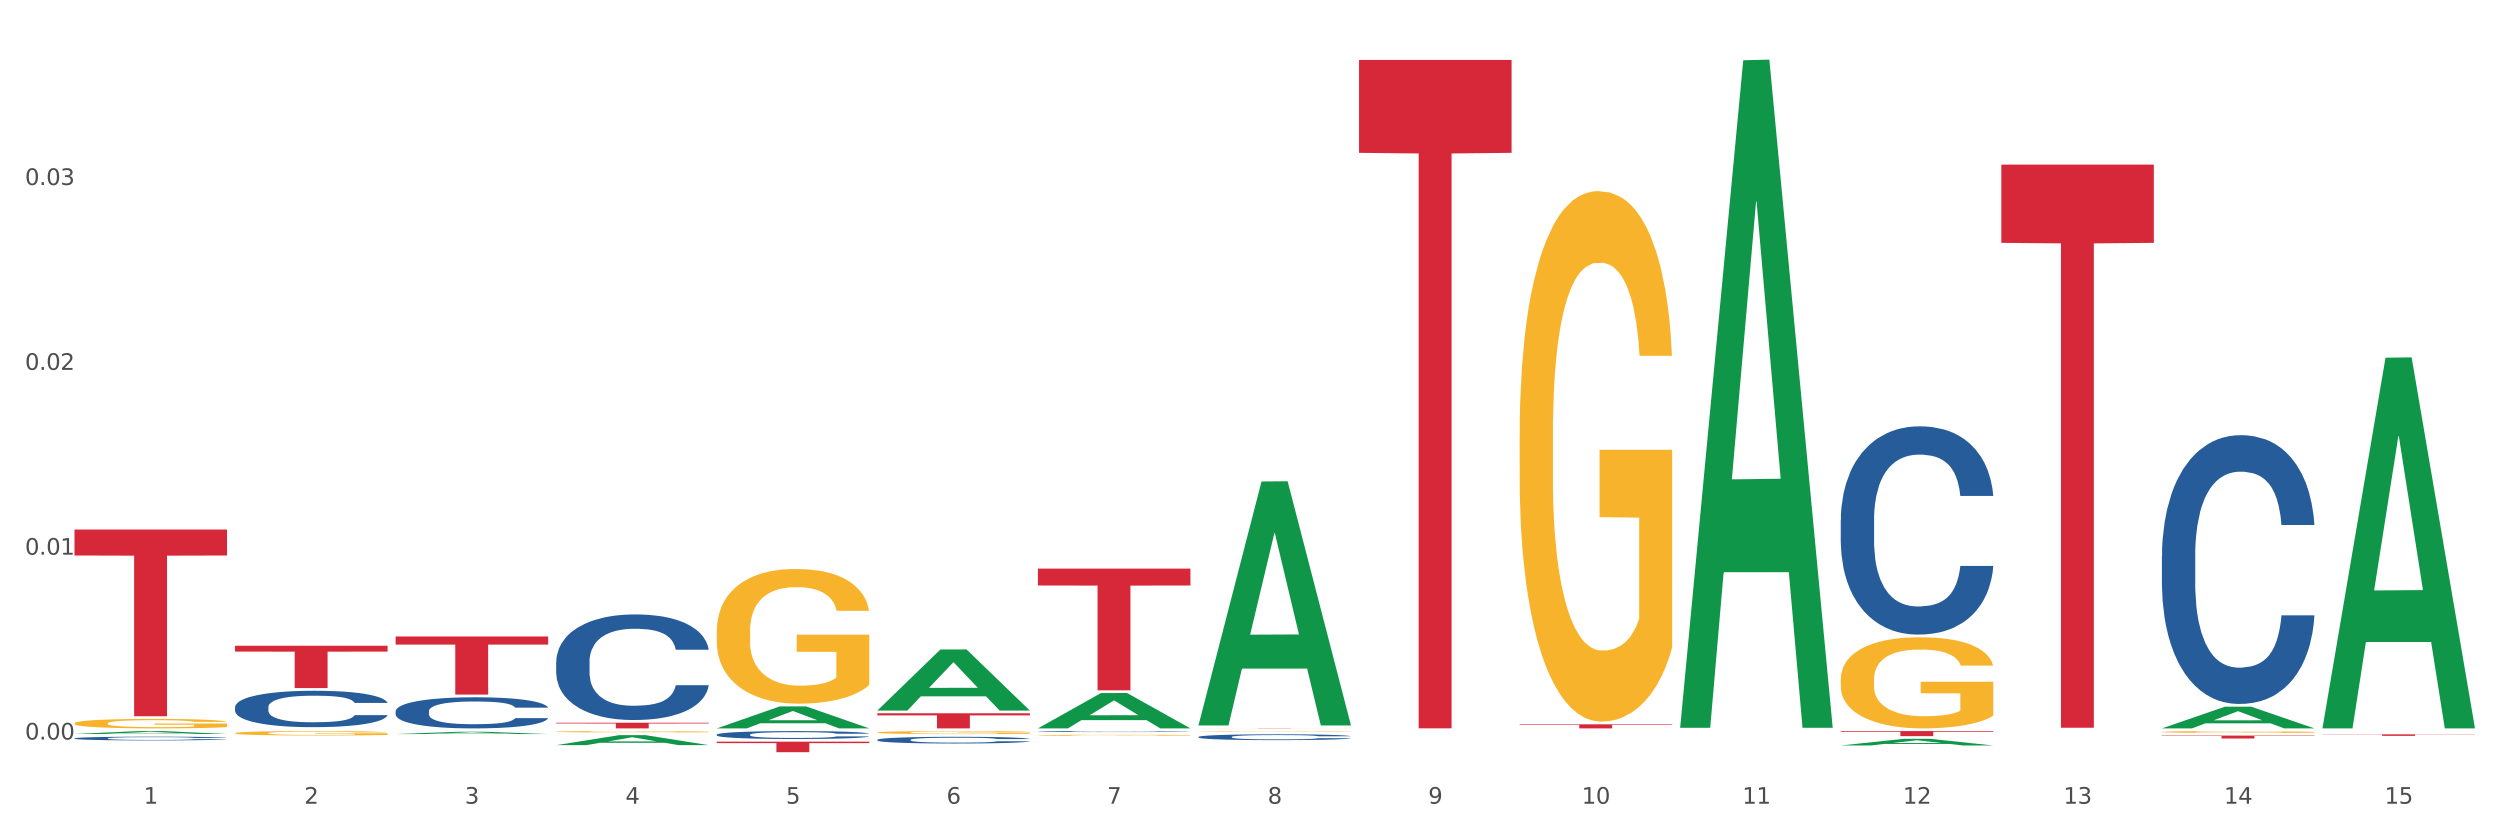
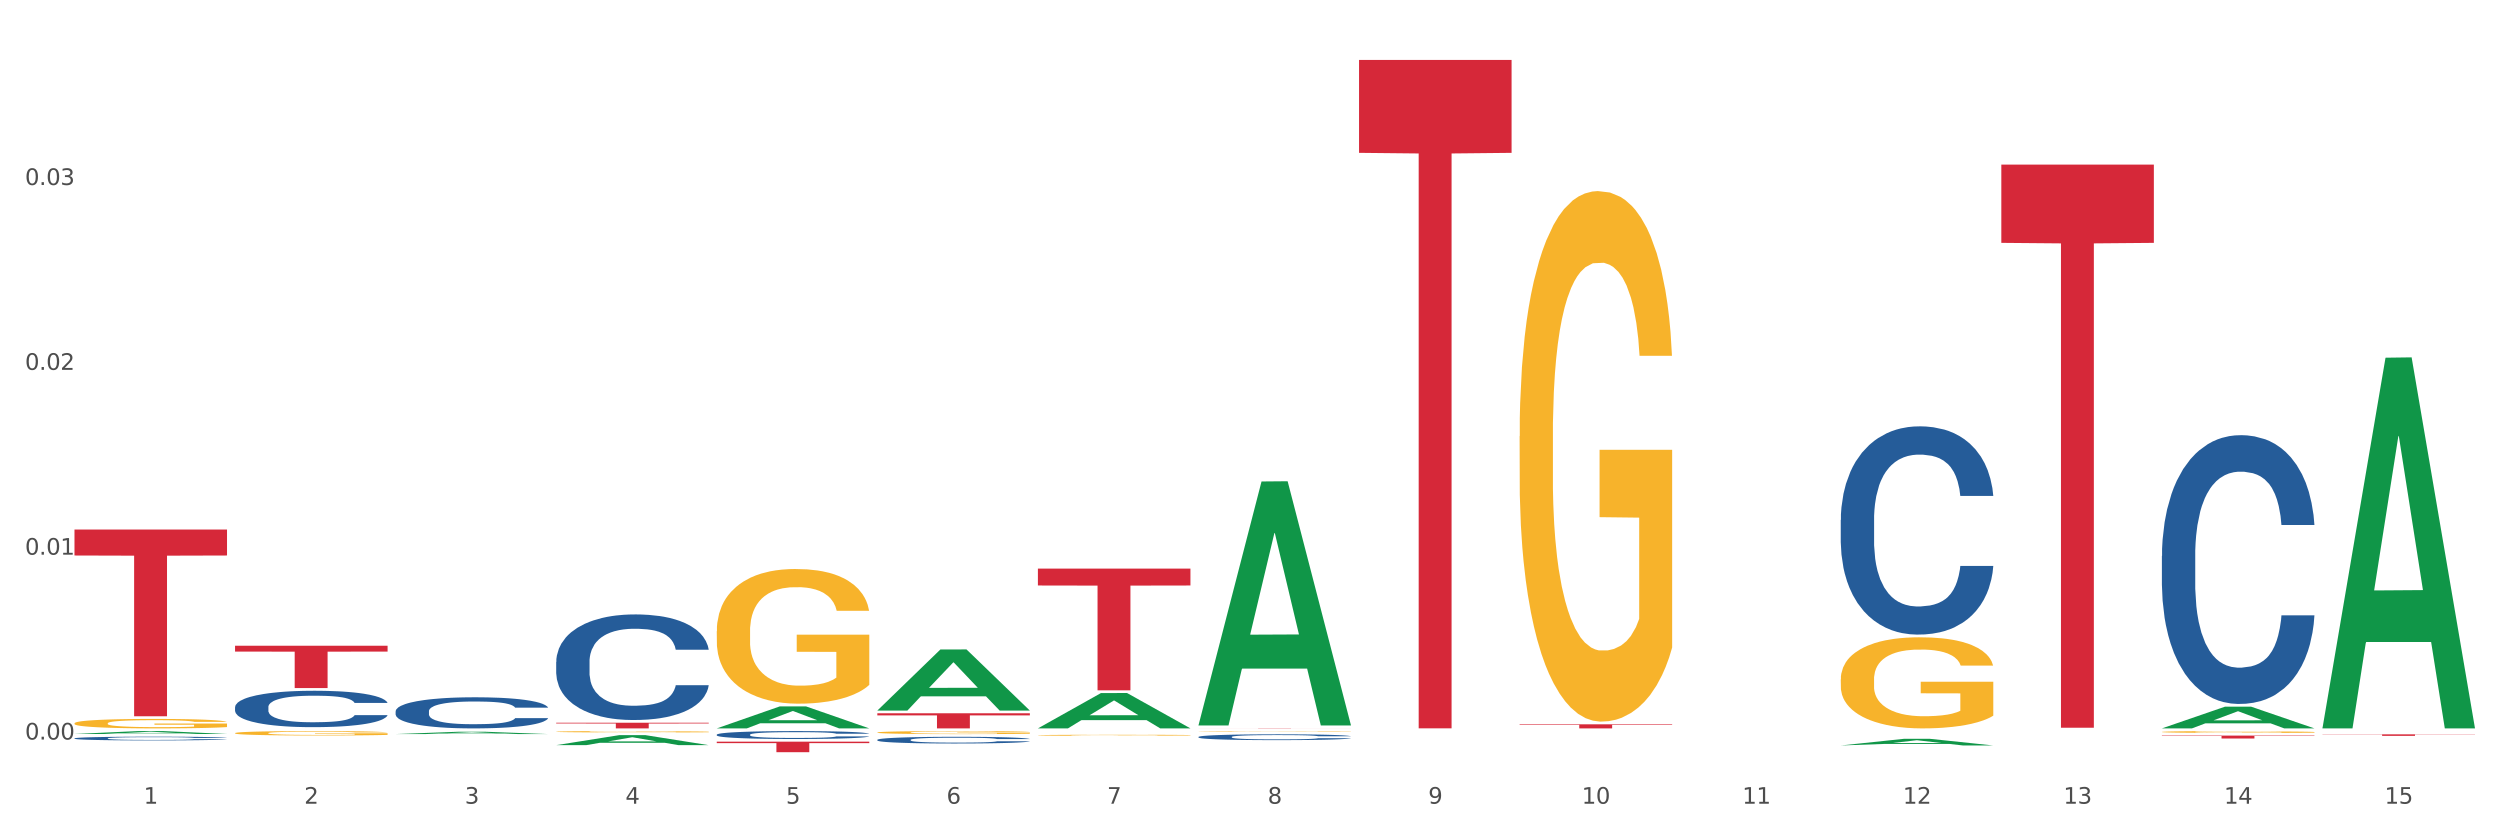
<svg xmlns="http://www.w3.org/2000/svg" xmlns:xlink="http://www.w3.org/1999/xlink" width="1080pt" height="360pt" viewBox="0 0 1080 360" version="1.1">
  <rect x="0" y="0" width="1080" height="360" fill="#333333" stroke="none" />
  <defs>
    <style type="text/css">*{stroke-linejoin: round; stroke-linecap: butt}</style>
  </defs>
  <g id="figure_1">
    <g id="patch_1">
      <path d="M 0 360  L 1080 360  L 1080 0  L 0 0  z " style="fill: #ffffff; stroke: #ffffff; stroke-linejoin: miter" />
    </g>
    <g id="axes_1">
      <g id="matplotlib.axis_1">
        <g id="xtick_1">
          <g id="text_1">
            <g style="fill: #4d4d4d" transform="translate(62.07 347.204) scale(0.096 -0.096)">
              <defs>
                <path id="DejaVuSans-31" d="M 794 531  L 1825 531  L 1825 4091  L 703 3866  L 703 4441  L 1819 4666  L 2450 4666  L 2450 531  L 3481 531  L 3481 0  L 794 0  L 794 531  z " transform="scale(0.016)" />
              </defs>
              <use xlink:href="#DejaVuSans-31" />
            </g>
          </g>
        </g>
        <g id="xtick_2">
          <g id="text_2">
            <g style="fill: #4d4d4d" transform="translate(131.436 347.204) scale(0.096 -0.096)">
              <defs>
                <path id="DejaVuSans-32" d="M 1228 531  L 3431 531  L 3431 0  L 469 0  L 469 531  Q 828 903 1448 1529  Q 2069 2156 2228 2338  Q 2531 2678 2651 2914  Q 2772 3150 2772 3378  Q 2772 3750 2511 3984  Q 2250 4219 1831 4219  Q 1534 4219 1204 4116  Q 875 4013 500 3803  L 500 4441  Q 881 4594 1212 4672  Q 1544 4750 1819 4750  Q 2544 4750 2975 4387  Q 3406 4025 3406 3419  Q 3406 3131 3298 2873  Q 3191 2616 2906 2266  Q 2828 2175 2409 1742  Q 1991 1309 1228 531  z " transform="scale(0.016)" />
              </defs>
              <use xlink:href="#DejaVuSans-32" />
            </g>
          </g>
        </g>
        <g id="xtick_3">
          <g id="text_3">
            <g style="fill: #4d4d4d" transform="translate(200.802 347.204) scale(0.096 -0.096)">
              <defs>
                <path id="DejaVuSans-33" d="M 2597 2516  Q 3050 2419 3304 2112  Q 3559 1806 3559 1356  Q 3559 666 3084 287  Q 2609 -91 1734 -91  Q 1441 -91 1130 -33  Q 819 25 488 141  L 488 750  Q 750 597 1062 519  Q 1375 441 1716 441  Q 2309 441 2620 675  Q 2931 909 2931 1356  Q 2931 1769 2642 2001  Q 2353 2234 1838 2234  L 1294 2234  L 1294 2753  L 1863 2753  Q 2328 2753 2575 2939  Q 2822 3125 2822 3475  Q 2822 3834 2567 4026  Q 2313 4219 1838 4219  Q 1578 4219 1281 4162  Q 984 4106 628 3988  L 628 4550  Q 988 4650 1302 4700  Q 1616 4750 1894 4750  Q 2613 4750 3031 4423  Q 3450 4097 3450 3541  Q 3450 3153 3228 2886  Q 3006 2619 2597 2516  z " transform="scale(0.016)" />
              </defs>
              <use xlink:href="#DejaVuSans-33" />
            </g>
          </g>
        </g>
        <g id="xtick_4">
          <g id="text_4">
            <g style="fill: #4d4d4d" transform="translate(270.169 347.204) scale(0.096 -0.096)">
              <defs>
                <path id="DejaVuSans-34" d="M 2419 4116  L 825 1625  L 2419 1625  L 2419 4116  z M 2253 4666  L 3047 4666  L 3047 1625  L 3713 1625  L 3713 1100  L 3047 1100  L 3047 0  L 2419 0  L 2419 1100  L 313 1100  L 313 1709  L 2253 4666  z " transform="scale(0.016)" />
              </defs>
              <use xlink:href="#DejaVuSans-34" />
            </g>
          </g>
        </g>
        <g id="xtick_5">
          <g id="text_5">
            <g style="fill: #4d4d4d" transform="translate(339.535 347.204) scale(0.096 -0.096)">
              <defs>
                <path id="DejaVuSans-35" d="M 691 4666  L 3169 4666  L 3169 4134  L 1269 4134  L 1269 2991  Q 1406 3038 1543 3061  Q 1681 3084 1819 3084  Q 2600 3084 3056 2656  Q 3513 2228 3513 1497  Q 3513 744 3044 326  Q 2575 -91 1722 -91  Q 1428 -91 1123 -41  Q 819 9 494 109  L 494 744  Q 775 591 1075 516  Q 1375 441 1709 441  Q 2250 441 2565 725  Q 2881 1009 2881 1497  Q 2881 1984 2565 2268  Q 2250 2553 1709 2553  Q 1456 2553 1204 2497  Q 953 2441 691 2322  L 691 4666  z " transform="scale(0.016)" />
              </defs>
              <use xlink:href="#DejaVuSans-35" />
            </g>
          </g>
        </g>
        <g id="xtick_6">
          <g id="text_6">
            <g style="fill: #4d4d4d" transform="translate(408.901 347.204) scale(0.096 -0.096)">
              <defs>
                <path id="DejaVuSans-36" d="M 2113 2584  Q 1688 2584 1439 2293  Q 1191 2003 1191 1497  Q 1191 994 1439 701  Q 1688 409 2113 409  Q 2538 409 2786 701  Q 3034 994 3034 1497  Q 3034 2003 2786 2293  Q 2538 2584 2113 2584  z M 3366 4563  L 3366 3988  Q 3128 4100 2886 4159  Q 2644 4219 2406 4219  Q 1781 4219 1451 3797  Q 1122 3375 1075 2522  Q 1259 2794 1537 2939  Q 1816 3084 2150 3084  Q 2853 3084 3261 2657  Q 3669 2231 3669 1497  Q 3669 778 3244 343  Q 2819 -91 2113 -91  Q 1303 -91 875 529  Q 447 1150 447 2328  Q 447 3434 972 4092  Q 1497 4750 2381 4750  Q 2619 4750 2861 4703  Q 3103 4656 3366 4563  z " transform="scale(0.016)" />
              </defs>
              <use xlink:href="#DejaVuSans-36" />
            </g>
          </g>
        </g>
        <g id="xtick_7">
          <g id="text_7">
            <g style="fill: #4d4d4d" transform="translate(478.267 347.204) scale(0.096 -0.096)">
              <defs>
                <path id="DejaVuSans-37" d="M 525 4666  L 3525 4666  L 3525 4397  L 1831 0  L 1172 0  L 2766 4134  L 525 4134  L 525 4666  z " transform="scale(0.016)" />
              </defs>
              <use xlink:href="#DejaVuSans-37" />
            </g>
          </g>
        </g>
        <g id="xtick_8">
          <g id="text_8">
            <g style="fill: #4d4d4d" transform="translate(547.634 347.204) scale(0.096 -0.096)">
              <defs>
                <path id="DejaVuSans-38" d="M 2034 2216  Q 1584 2216 1326 1975  Q 1069 1734 1069 1313  Q 1069 891 1326 650  Q 1584 409 2034 409  Q 2484 409 2743 651  Q 3003 894 3003 1313  Q 3003 1734 2745 1975  Q 2488 2216 2034 2216  z M 1403 2484  Q 997 2584 770 2862  Q 544 3141 544 3541  Q 544 4100 942 4425  Q 1341 4750 2034 4750  Q 2731 4750 3128 4425  Q 3525 4100 3525 3541  Q 3525 3141 3298 2862  Q 3072 2584 2669 2484  Q 3125 2378 3379 2068  Q 3634 1759 3634 1313  Q 3634 634 3220 271  Q 2806 -91 2034 -91  Q 1263 -91 848 271  Q 434 634 434 1313  Q 434 1759 690 2068  Q 947 2378 1403 2484  z M 1172 3481  Q 1172 3119 1398 2916  Q 1625 2713 2034 2713  Q 2441 2713 2670 2916  Q 2900 3119 2900 3481  Q 2900 3844 2670 4047  Q 2441 4250 2034 4250  Q 1625 4250 1398 4047  Q 1172 3844 1172 3481  z " transform="scale(0.016)" />
              </defs>
              <use xlink:href="#DejaVuSans-38" />
            </g>
          </g>
        </g>
        <g id="xtick_9">
          <g id="text_9">
            <g style="fill: #4d4d4d" transform="translate(617 347.204) scale(0.096 -0.096)">
              <defs>
                <path id="DejaVuSans-39" d="M 703 97  L 703 672  Q 941 559 1184 500  Q 1428 441 1663 441  Q 2288 441 2617 861  Q 2947 1281 2994 2138  Q 2813 1869 2534 1725  Q 2256 1581 1919 1581  Q 1219 1581 811 2004  Q 403 2428 403 3163  Q 403 3881 828 4315  Q 1253 4750 1959 4750  Q 2769 4750 3195 4129  Q 3622 3509 3622 2328  Q 3622 1225 3098 567  Q 2575 -91 1691 -91  Q 1453 -91 1209 -44  Q 966 3 703 97  z M 1959 2075  Q 2384 2075 2632 2365  Q 2881 2656 2881 3163  Q 2881 3666 2632 3958  Q 2384 4250 1959 4250  Q 1534 4250 1286 3958  Q 1038 3666 1038 3163  Q 1038 2656 1286 2365  Q 1534 2075 1959 2075  z " transform="scale(0.016)" />
              </defs>
              <use xlink:href="#DejaVuSans-39" />
            </g>
          </g>
        </g>
        <g id="xtick_10">
          <g id="text_10">
            <g style="fill: #4d4d4d" transform="translate(683.312 347.204) scale(0.096 -0.096)">
              <defs>
                <path id="DejaVuSans-30" d="M 2034 4250  Q 1547 4250 1301 3770  Q 1056 3291 1056 2328  Q 1056 1369 1301 889  Q 1547 409 2034 409  Q 2525 409 2770 889  Q 3016 1369 3016 2328  Q 3016 3291 2770 3770  Q 2525 4250 2034 4250  z M 2034 4750  Q 2819 4750 3233 4129  Q 3647 3509 3647 2328  Q 3647 1150 3233 529  Q 2819 -91 2034 -91  Q 1250 -91 836 529  Q 422 1150 422 2328  Q 422 3509 836 4129  Q 1250 4750 2034 4750  z " transform="scale(0.016)" />
              </defs>
              <use xlink:href="#DejaVuSans-31" />
              <use xlink:href="#DejaVuSans-30" transform="translate(63.623 0)" />
            </g>
          </g>
        </g>
        <g id="xtick_11">
          <g id="text_11">
            <g style="fill: #4d4d4d" transform="translate(752.678 347.204) scale(0.096 -0.096)">
              <use xlink:href="#DejaVuSans-31" />
              <use xlink:href="#DejaVuSans-31" transform="translate(63.623 0)" />
            </g>
          </g>
        </g>
        <g id="xtick_12">
          <g id="text_12">
            <g style="fill: #4d4d4d" transform="translate(822.044 347.204) scale(0.096 -0.096)">
              <use xlink:href="#DejaVuSans-31" />
              <use xlink:href="#DejaVuSans-32" transform="translate(63.623 0)" />
            </g>
          </g>
        </g>
        <g id="xtick_13">
          <g id="text_13">
            <g style="fill: #4d4d4d" transform="translate(891.411 347.204) scale(0.096 -0.096)">
              <use xlink:href="#DejaVuSans-31" />
              <use xlink:href="#DejaVuSans-33" transform="translate(63.623 0)" />
            </g>
          </g>
        </g>
        <g id="xtick_14">
          <g id="text_14">
            <g style="fill: #4d4d4d" transform="translate(960.777 347.204) scale(0.096 -0.096)">
              <use xlink:href="#DejaVuSans-31" />
              <use xlink:href="#DejaVuSans-34" transform="translate(63.623 0)" />
            </g>
          </g>
        </g>
        <g id="xtick_15">
          <g id="text_15">
            <g style="fill: #4d4d4d" transform="translate(1030.143 347.204) scale(0.096 -0.096)">
              <use xlink:href="#DejaVuSans-31" />
              <use xlink:href="#DejaVuSans-35" transform="translate(63.623 0)" />
            </g>
          </g>
        </g>
        <g id="xtick_16" />
        <g id="xtick_17" />
        <g id="xtick_18" />
        <g id="xtick_19" />
        <g id="xtick_20" />
        <g id="xtick_21" />
        <g id="xtick_22" />
        <g id="xtick_23" />
        <g id="xtick_24" />
        <g id="xtick_25" />
        <g id="xtick_26" />
        <g id="xtick_27" />
        <g id="xtick_28" />
        <g id="xtick_29" />
      </g>
      <g id="matplotlib.axis_2">
        <g id="ytick_1">
          <g id="text_16">
            <g style="fill: #4d4d4d" transform="translate(10.8 319.478) scale(0.096 -0.096)">
              <defs>
                <path id="DejaVuSans-2e" d="M 684 794  L 1344 794  L 1344 0  L 684 0  L 684 794  z " transform="scale(0.016)" />
              </defs>
              <use xlink:href="#DejaVuSans-30" />
              <use xlink:href="#DejaVuSans-2e" transform="translate(63.623 0)" />
              <use xlink:href="#DejaVuSans-30" transform="translate(95.41 0)" />
              <use xlink:href="#DejaVuSans-30" transform="translate(159.033 0)" />
            </g>
          </g>
        </g>
        <g id="ytick_2">
          <g id="text_17">
            <g style="fill: #4d4d4d" transform="translate(10.8 239.624) scale(0.096 -0.096)">
              <use xlink:href="#DejaVuSans-30" />
              <use xlink:href="#DejaVuSans-2e" transform="translate(63.623 0)" />
              <use xlink:href="#DejaVuSans-30" transform="translate(95.41 0)" />
              <use xlink:href="#DejaVuSans-31" transform="translate(159.033 0)" />
            </g>
          </g>
        </g>
        <g id="ytick_3">
          <g id="text_18">
            <g style="fill: #4d4d4d" transform="translate(10.8 159.771) scale(0.096 -0.096)">
              <use xlink:href="#DejaVuSans-30" />
              <use xlink:href="#DejaVuSans-2e" transform="translate(63.623 0)" />
              <use xlink:href="#DejaVuSans-30" transform="translate(95.41 0)" />
              <use xlink:href="#DejaVuSans-32" transform="translate(159.033 0)" />
            </g>
          </g>
        </g>
        <g id="ytick_4">
          <g id="text_19">
            <g style="fill: #4d4d4d" transform="translate(10.8 79.917) scale(0.096 -0.096)">
              <use xlink:href="#DejaVuSans-30" />
              <use xlink:href="#DejaVuSans-2e" transform="translate(63.623 0)" />
              <use xlink:href="#DejaVuSans-30" transform="translate(95.41 0)" />
              <use xlink:href="#DejaVuSans-33" transform="translate(159.033 0)" />
            </g>
          </g>
        </g>
        <g id="ytick_5" />
        <g id="ytick_6" />
        <g id="ytick_7" />
        <g id="ytick_8" />
      </g>
      <g id="PolyCollection_1">
        <path d="M 32.175 317.077  L 32.243 317.076  L 59.417 315.832  L 70.695 315.831  L 98.073 317.079  L 85.029 317.079  L 79.119 316.789  L 51.061 316.789  L 50.857 316.793  L 45.151 317.079  L 32.175 317.079  L 32.175 317.077  L 54.594 316.615  L 75.586 316.614  L 65.192 316.097  L 65.056 316.095  L 64.92 316.098  L 54.526 316.614  L 54.594 316.615  L 32.175 317.077  z " clip-path="url(#pd3a369f7da)" style="fill: #109648" />
-         <path d="M 170.907 274.966  L 236.805 274.966  L 236.805 278.454  L 210.883 278.478  L 210.883 300.066  L 196.673 300.066  L 196.673 278.478  L 170.907 278.454  L 170.907 274.99  L 170.907 274.966  z " clip-path="url(#pd3a369f7da)" style="fill: #d62839" />
        <path d="M 240.274 312.209  L 306.172 312.209  L 306.172 312.551  L 280.25 312.554  L 280.25 314.67  L 266.039 314.67  L 266.039 312.554  L 240.274 312.551  L 240.274 312.212  L 240.274 312.209  z " clip-path="url(#pd3a369f7da)" style="fill: #d62839" />
        <path d="M 309.64 320.409  L 375.538 320.409  L 375.538 321.04  L 349.616 321.044  L 349.616 324.95  L 335.406 324.95  L 335.406 321.044  L 309.64 321.04  L 309.64 320.413  L 309.64 320.409  z " clip-path="url(#pd3a369f7da)" style="fill: #d62839" />
        <path d="M 379.006 308.141  L 444.904 308.141  L 444.904 309.048  L 418.982 309.054  L 418.982 314.67  L 404.772 314.67  L 404.772 309.054  L 379.006 309.048  L 379.006 308.147  L 379.006 308.141  z " clip-path="url(#pd3a369f7da)" style="fill: #d62839" />
        <path d="M 448.372 245.622  L 514.27 245.622  L 514.27 252.932  L 488.348 252.981  L 488.348 298.224  L 474.138 298.224  L 474.138 252.981  L 448.372 252.932  L 448.372 245.672  L 448.372 245.622  z " clip-path="url(#pd3a369f7da)" style="fill: #d62839" />
        <path d="M 517.739 314.572  L 583.636 314.572  L 583.636 314.586  L 557.715 314.586  L 557.715 314.67  L 543.504 314.67  L 543.504 314.586  L 517.739 314.586  L 517.739 314.572  L 517.739 314.572  z " clip-path="url(#pd3a369f7da)" style="fill: #d62839" />
        <path d="M 656.471 312.903  L 722.369 312.903  L 722.369 313.149  L 696.447 313.15  L 696.447 314.67  L 682.237 314.67  L 682.237 313.15  L 656.471 313.149  L 656.471 312.905  L 656.471 312.903  z " clip-path="url(#pd3a369f7da)" style="fill: #d62839" />
-         <path d="M 795.203 315.831  L 861.101 315.831  L 861.101 316.134  L 835.179 316.136  L 835.179 318.011  L 820.969 318.011  L 820.969 316.136  L 795.203 316.134  L 795.203 315.833  L 795.203 315.831  z " clip-path="url(#pd3a369f7da)" style="fill: #d62839" />
        <path d="M 864.57 71.107  L 930.468 71.107  L 930.468 104.913  L 904.546 105.141  L 904.546 314.37  L 890.335 314.37  L 890.335 105.141  L 864.57 104.913  L 864.57 71.336  L 864.57 71.107  z " clip-path="url(#pd3a369f7da)" style="fill: #d62839" />
        <path d="M 933.936 317.778  L 999.834 317.778  L 999.834 317.953  L 973.912 317.954  L 973.912 319.035  L 959.702 319.035  L 959.702 317.954  L 933.936 317.953  L 933.936 317.779  L 933.936 317.778  z " clip-path="url(#pd3a369f7da)" style="fill: #d62839" />
        <path d="M 101.541 278.952  L 167.439 278.952  L 167.439 281.495  L 141.517 281.512  L 141.517 297.248  L 127.307 297.248  L 127.307 281.512  L 101.541 281.495  L 101.541 278.969  L 101.541 278.952  z " clip-path="url(#pd3a369f7da)" style="fill: #d62839" />
        <path d="M 1003.302 317.235  L 1069.2 317.235  L 1069.2 317.326  L 1043.278 317.326  L 1043.278 317.891  L 1029.068 317.891  L 1029.068 317.326  L 1003.302 317.326  L 1003.302 317.235  L 1003.302 317.235  z " clip-path="url(#pd3a369f7da)" style="fill: #d62839" />
        <path d="M 795.203 224.601  L 795.281 224.518  L 795.281 222.218  L 795.515 219.095  L 796.372 213.343  L 797.462 208.988  L 799.332 203.894  L 800.344 201.757  L 801.669 199.374  L 804.395 195.512  L 807.511 192.226  L 809.692 190.418  L 811.327 189.267  L 814.988 187.213  L 817.092 186.309  L 819.273 185.57  L 821.142 185.077  L 824.258 184.502  L 826.75 184.255  L 829.632 184.173  L 832.047 184.255  L 835.241 184.584  L 839.914 185.57  L 841.706 186.145  L 844.121 187.131  L 846.613 188.446  L 848.638 189.761  L 850.975 191.65  L 853.39 194.116  L 855.727 197.238  L 857.362 200.114  L 858.687 203.154  L 859.855 206.852  L 860.712 210.878  L 861.101 214.247  L 846.847 214.247  L 846.457 211.207  L 845.678 207.92  L 844.899 205.701  L 844.043 203.894  L 842.718 201.839  L 841.55 200.525  L 839.603 198.964  L 837.811 197.977  L 836.331 197.402  L 834.54 196.909  L 830.723 196.416  L 827.997 196.416  L 826.283 196.581  L 824.18 196.991  L 822.388 197.567  L 820.285 198.553  L 818.649 199.621  L 817.014 201.018  L 816.079 202.004  L 814.677 203.812  L 813.742 205.291  L 812.496 207.838  L 811.795 209.646  L 810.548 214.329  L 810.003 217.78  L 809.77 220.163  L 809.614 222.793  L 809.614 235.611  L 810.081 241.363  L 810.471 243.828  L 811.094 246.622  L 812.262 250.238  L 813.976 253.771  L 815.767 256.318  L 817.247 257.879  L 818.649 259.03  L 820.051 259.934  L 821.765 260.755  L 823.167 261.248  L 825.27 261.741  L 827.763 261.988  L 829.71 261.988  L 833.683 261.577  L 835.474 261.166  L 837.188 260.591  L 839.057 259.687  L 840.537 258.701  L 841.394 257.961  L 842.796 256.4  L 843.887 254.757  L 844.822 252.867  L 845.445 251.224  L 846.146 248.758  L 846.691 245.965  L 846.847 244.486  L 861.101 244.486  L 860.79 247.444  L 860.245 250.32  L 859.154 254.182  L 858.297 256.4  L 856.973 259.112  L 855.571 261.413  L 853.624 263.96  L 851.832 265.85  L 849.963 267.493  L 847.937 268.972  L 844.276 271.027  L 842.952 271.602  L 840.148 272.588  L 837.967 273.163  L 834.773 273.738  L 831.502 274.067  L 828.074 274.149  L 825.037 273.985  L 821.687 273.492  L 819.584 272.999  L 817.247 272.259  L 814.521 271.109  L 811.951 269.712  L 809.536 268.068  L 807.277 266.178  L 805.174 264.042  L 802.448 260.509  L 800.422 257.058  L 798.942 253.853  L 797.93 251.141  L 796.917 247.69  L 796.372 245.307  L 795.515 239.555  L 795.203 234.214  L 795.203 224.601  z " clip-path="url(#pd3a369f7da)" style="fill: #255c99" />
        <path d="M 517.739 318.349  L 517.816 318.347  L 517.816 318.283  L 518.05 318.195  L 518.907 318.034  L 519.997 317.912  L 521.867 317.77  L 522.88 317.71  L 524.204 317.643  L 526.93 317.535  L 530.046 317.443  L 532.227 317.392  L 533.863 317.36  L 537.523 317.302  L 539.627 317.277  L 541.808 317.256  L 543.677 317.243  L 546.793 317.226  L 549.285 317.22  L 552.167 317.217  L 554.582 317.22  L 557.776 317.229  L 562.449 317.256  L 564.241 317.272  L 566.656 317.3  L 569.148 317.337  L 571.173 317.374  L 573.51 317.427  L 575.925 317.496  L 578.262 317.583  L 579.898 317.664  L 581.222 317.749  L 582.39 317.852  L 583.247 317.965  L 583.636 318.059  L 569.382 318.059  L 568.992 317.974  L 568.214 317.882  L 567.435 317.82  L 566.578 317.77  L 565.254 317.712  L 564.085 317.675  L 562.138 317.631  L 560.346 317.604  L 558.866 317.588  L 557.075 317.574  L 553.258 317.56  L 550.532 317.56  L 548.818 317.565  L 546.715 317.576  L 544.923 317.592  L 542.82 317.62  L 541.184 317.65  L 539.549 317.689  L 538.614 317.717  L 537.212 317.767  L 536.277 317.809  L 535.031 317.88  L 534.33 317.931  L 533.084 318.062  L 532.538 318.158  L 532.305 318.225  L 532.149 318.299  L 532.149 318.658  L 532.616 318.819  L 533.006 318.888  L 533.629 318.966  L 534.797 319.067  L 536.511 319.166  L 538.302 319.238  L 539.782 319.281  L 541.184 319.314  L 542.587 319.339  L 544.3 319.362  L 545.702 319.376  L 547.805 319.39  L 550.298 319.396  L 552.245 319.396  L 556.218 319.385  L 558.009 319.373  L 559.723 319.357  L 561.593 319.332  L 563.073 319.304  L 563.929 319.284  L 565.331 319.24  L 566.422 319.194  L 567.357 319.141  L 567.98 319.095  L 568.681 319.026  L 569.226 318.948  L 569.382 318.906  L 583.636 318.906  L 583.325 318.989  L 582.78 319.07  L 581.689 319.178  L 580.832 319.24  L 579.508 319.316  L 578.106 319.38  L 576.159 319.452  L 574.367 319.505  L 572.498 319.551  L 570.472 319.592  L 566.811 319.65  L 565.487 319.666  L 562.683 319.693  L 560.502 319.709  L 557.308 319.726  L 554.037 319.735  L 550.61 319.737  L 547.572 319.732  L 544.222 319.719  L 542.119 319.705  L 539.782 319.684  L 537.056 319.652  L 534.486 319.613  L 532.071 319.567  L 529.812 319.514  L 527.709 319.454  L 524.983 319.355  L 522.957 319.258  L 521.477 319.169  L 520.465 319.093  L 519.452 318.996  L 518.907 318.929  L 518.05 318.768  L 517.739 318.619  L 517.739 318.349  z " clip-path="url(#pd3a369f7da)" style="fill: #255c99" />
-         <path d="M 448.372 316.021  L 448.45 316.021  L 448.45 316.01  L 448.684 315.995  L 449.541 315.968  L 450.631 315.948  L 452.501 315.924  L 453.513 315.914  L 454.837 315.902  L 457.564 315.884  L 460.679 315.869  L 462.861 315.86  L 464.496 315.855  L 468.157 315.845  L 470.26 315.841  L 472.441 315.837  L 474.311 315.835  L 477.427 315.832  L 479.919 315.831  L 482.801 315.831  L 485.216 315.831  L 488.41 315.833  L 493.083 315.837  L 494.875 315.84  L 497.289 315.845  L 499.782 315.851  L 501.807 315.857  L 504.144 315.866  L 506.559 315.878  L 508.896 315.892  L 510.531 315.906  L 511.856 315.92  L 513.024 315.938  L 513.881 315.957  L 514.27 315.972  L 500.016 315.972  L 499.626 315.958  L 498.847 315.943  L 498.068 315.932  L 497.212 315.924  L 495.887 315.914  L 494.719 315.908  L 492.772 315.9  L 490.98 315.896  L 489.5 315.893  L 487.709 315.891  L 483.892 315.888  L 481.165 315.888  L 479.452 315.889  L 477.349 315.891  L 475.557 315.894  L 473.454 315.898  L 471.818 315.903  L 470.183 315.91  L 469.248 315.915  L 467.846 315.923  L 466.911 315.93  L 465.665 315.942  L 464.964 315.951  L 463.717 315.973  L 463.172 315.989  L 462.938 316  L 462.783 316.013  L 462.783 316.073  L 463.25 316.1  L 463.639 316.112  L 464.263 316.125  L 465.431 316.142  L 467.145 316.159  L 468.936 316.171  L 470.416 316.178  L 471.818 316.183  L 473.22 316.188  L 474.934 316.192  L 476.336 316.194  L 478.439 316.196  L 480.932 316.197  L 482.879 316.197  L 486.852 316.195  L 488.643 316.194  L 490.357 316.191  L 492.226 316.187  L 493.706 316.182  L 494.563 316.178  L 495.965 316.171  L 497.056 316.163  L 497.99 316.154  L 498.614 316.147  L 499.315 316.135  L 499.86 316.122  L 500.016 316.115  L 514.27 316.115  L 513.959 316.129  L 513.413 316.142  L 512.323 316.161  L 511.466 316.171  L 510.142 316.184  L 508.74 316.195  L 506.792 316.207  L 505.001 316.216  L 503.131 316.223  L 501.106 316.23  L 497.445 316.24  L 496.121 316.243  L 493.317 316.247  L 491.136 316.25  L 487.942 316.253  L 484.671 316.254  L 481.243 316.255  L 478.206 316.254  L 474.856 316.252  L 472.753 316.249  L 470.416 316.246  L 467.69 316.24  L 465.119 316.234  L 462.705 316.226  L 460.446 316.217  L 458.343 316.207  L 455.616 316.19  L 453.591 316.174  L 452.111 316.159  L 451.099 316.146  L 450.086 316.13  L 449.541 316.119  L 448.684 316.092  L 448.372 316.067  L 448.372 316.021  z " clip-path="url(#pd3a369f7da)" style="fill: #255c99" />
        <path d="M 379.006 319.597  L 379.084 319.594  L 379.084 319.52  L 379.318 319.42  L 380.175 319.234  L 381.265 319.094  L 383.134 318.93  L 384.147 318.861  L 385.471 318.784  L 388.198 318.66  L 391.313 318.554  L 393.494 318.496  L 395.13 318.459  L 398.791 318.393  L 400.894 318.363  L 403.075 318.34  L 404.945 318.324  L 408.06 318.305  L 410.553 318.297  L 413.435 318.295  L 415.85 318.297  L 419.043 318.308  L 423.717 318.34  L 425.509 318.358  L 427.923 318.39  L 430.416 318.432  L 432.441 318.475  L 434.778 318.535  L 437.193 318.615  L 439.529 318.715  L 441.165 318.808  L 442.489 318.906  L 443.658 319.025  L 444.515 319.155  L 444.904 319.263  L 430.65 319.263  L 430.26 319.165  L 429.481 319.06  L 428.702 318.988  L 427.845 318.93  L 426.521 318.864  L 425.353 318.821  L 423.405 318.771  L 421.614 318.739  L 420.134 318.721  L 418.342 318.705  L 414.526 318.689  L 411.799 318.689  L 410.086 318.694  L 407.982 318.708  L 406.191 318.726  L 404.088 318.758  L 402.452 318.792  L 400.816 318.837  L 399.882 318.869  L 398.479 318.927  L 397.545 318.975  L 396.298 319.057  L 395.597 319.115  L 394.351 319.266  L 393.806 319.377  L 393.572 319.454  L 393.416 319.539  L 393.416 319.952  L 393.884 320.137  L 394.273 320.216  L 394.896 320.306  L 396.065 320.423  L 397.778 320.537  L 399.57 320.619  L 401.05 320.669  L 402.452 320.706  L 403.854 320.735  L 405.568 320.762  L 406.97 320.777  L 409.073 320.793  L 411.566 320.801  L 413.513 320.801  L 417.485 320.788  L 419.277 320.775  L 420.991 320.756  L 422.86 320.727  L 424.34 320.695  L 425.197 320.672  L 426.599 320.621  L 427.69 320.568  L 428.624 320.507  L 429.247 320.454  L 429.948 320.375  L 430.494 320.285  L 430.65 320.237  L 444.904 320.237  L 444.592 320.333  L 444.047 320.425  L 442.957 320.55  L 442.1 320.621  L 440.776 320.709  L 439.374 320.783  L 437.426 320.865  L 435.635 320.926  L 433.765 320.979  L 431.74 321.026  L 428.079 321.092  L 426.755 321.111  L 423.951 321.143  L 421.77 321.161  L 418.576 321.18  L 415.304 321.19  L 411.877 321.193  L 408.839 321.188  L 405.49 321.172  L 403.387 321.156  L 401.05 321.132  L 398.324 321.095  L 395.753 321.05  L 393.339 320.997  L 391.08 320.936  L 388.976 320.867  L 386.25 320.754  L 384.225 320.642  L 382.745 320.539  L 381.732 320.452  L 380.72 320.341  L 380.175 320.264  L 379.318 320.079  L 379.006 319.907  L 379.006 319.597  z " clip-path="url(#pd3a369f7da)" style="fill: #255c99" />
        <path d="M 309.64 317.366  L 309.718 317.363  L 309.718 317.276  L 309.951 317.157  L 310.808 316.939  L 311.899 316.773  L 313.768 316.58  L 314.781 316.499  L 316.105 316.408  L 318.831 316.261  L 321.947 316.137  L 324.128 316.068  L 325.764 316.024  L 329.425 315.946  L 331.528 315.912  L 333.709 315.884  L 335.578 315.865  L 338.694 315.843  L 341.187 315.834  L 344.069 315.831  L 346.484 315.834  L 349.677 315.846  L 354.351 315.884  L 356.142 315.906  L 358.557 315.943  L 361.05 315.993  L 363.075 316.043  L 365.412 316.115  L 367.826 316.208  L 370.163 316.327  L 371.799 316.436  L 373.123 316.552  L 374.291 316.692  L 375.148 316.845  L 375.538 316.973  L 361.283 316.973  L 360.894 316.858  L 360.115 316.733  L 359.336 316.648  L 358.479 316.58  L 357.155 316.502  L 355.987 316.452  L 354.039 316.392  L 352.248 316.355  L 350.768 316.333  L 348.976 316.314  L 345.159 316.296  L 342.433 316.296  L 340.719 316.302  L 338.616 316.318  L 336.825 316.339  L 334.722 316.377  L 333.086 316.417  L 331.45 316.471  L 330.515 316.508  L 329.113 316.577  L 328.179 316.633  L 326.932 316.73  L 326.231 316.798  L 324.985 316.976  L 324.44 317.107  L 324.206 317.198  L 324.05 317.298  L 324.05 317.784  L 324.518 318.003  L 324.907 318.097  L 325.53 318.203  L 326.699 318.34  L 328.412 318.474  L 330.204 318.571  L 331.684 318.63  L 333.086 318.674  L 334.488 318.708  L 336.202 318.74  L 337.604 318.758  L 339.707 318.777  L 342.199 318.786  L 344.147 318.786  L 348.119 318.771  L 349.911 318.755  L 351.624 318.733  L 353.494 318.699  L 354.974 318.661  L 355.831 318.633  L 357.233 318.574  L 358.323 318.512  L 359.258 318.44  L 359.881 318.377  L 360.582 318.284  L 361.127 318.178  L 361.283 318.122  L 375.538 318.122  L 375.226 318.234  L 374.681 318.343  L 373.59 318.49  L 372.734 318.574  L 371.409 318.677  L 370.007 318.764  L 368.06 318.861  L 366.268 318.933  L 364.399 318.995  L 362.374 319.052  L 358.713 319.13  L 357.389 319.151  L 354.584 319.189  L 352.403 319.211  L 349.21 319.233  L 345.938 319.245  L 342.511 319.248  L 339.473 319.242  L 336.124 319.223  L 334.021 319.205  L 331.684 319.176  L 328.957 319.133  L 326.387 319.08  L 323.972 319.017  L 321.713 318.946  L 319.61 318.864  L 316.884 318.73  L 314.859 318.599  L 313.379 318.477  L 312.366 318.374  L 311.354 318.243  L 310.808 318.153  L 309.951 317.934  L 309.64 317.731  L 309.64 317.366  z " clip-path="url(#pd3a369f7da)" style="fill: #255c99" />
        <path d="M 240.274 285.926  L 240.352 285.884  L 240.352 284.718  L 240.585 283.134  L 241.442 280.218  L 242.533 278.01  L 244.402 275.427  L 245.415 274.343  L 246.739 273.135  L 249.465 271.177  L 252.581 269.51  L 254.762 268.594  L 256.398 268.01  L 260.059 266.969  L 262.162 266.51  L 264.343 266.136  L 266.212 265.886  L 269.328 265.594  L 271.821 265.469  L 274.703 265.427  L 277.117 265.469  L 280.311 265.636  L 284.985 266.136  L 286.776 266.427  L 289.191 266.927  L 291.683 267.594  L 293.709 268.26  L 296.045 269.219  L 298.46 270.469  L 300.797 272.052  L 302.433 273.51  L 303.757 275.052  L 304.925 276.926  L 305.782 278.968  L 306.172 280.676  L 291.917 280.676  L 291.528 279.135  L 290.749 277.468  L 289.97 276.343  L 289.113 275.427  L 287.789 274.385  L 286.62 273.718  L 284.673 272.927  L 282.881 272.427  L 281.401 272.135  L 279.61 271.885  L 275.793 271.635  L 273.067 271.635  L 271.353 271.718  L 269.25 271.927  L 267.458 272.218  L 265.355 272.718  L 263.72 273.26  L 262.084 273.968  L 261.149 274.468  L 259.747 275.385  L 258.812 276.135  L 257.566 277.426  L 256.865 278.343  L 255.619 280.718  L 255.073 282.468  L 254.84 283.676  L 254.684 285.009  L 254.684 291.509  L 255.151 294.425  L 255.541 295.675  L 256.164 297.092  L 257.332 298.925  L 259.046 300.716  L 260.838 302.008  L 262.318 302.8  L 263.72 303.383  L 265.122 303.841  L 266.835 304.258  L 268.237 304.508  L 270.341 304.758  L 272.833 304.883  L 274.78 304.883  L 278.753 304.674  L 280.545 304.466  L 282.258 304.174  L 284.128 303.716  L 285.608 303.216  L 286.465 302.841  L 287.867 302.05  L 288.957 301.216  L 289.892 300.258  L 290.515 299.425  L 291.216 298.175  L 291.761 296.758  L 291.917 296.008  L 306.172 296.008  L 305.86 297.508  L 305.315 298.967  L 304.224 300.925  L 303.367 302.05  L 302.043 303.425  L 300.641 304.591  L 298.694 305.883  L 296.902 306.841  L 295.033 307.674  L 293.008 308.424  L 289.347 309.466  L 288.022 309.757  L 285.218 310.257  L 283.037 310.549  L 279.844 310.841  L 276.572 311.007  L 273.145 311.049  L 270.107 310.966  L 266.757 310.716  L 264.654 310.466  L 262.318 310.091  L 259.591 309.507  L 257.021 308.799  L 254.606 307.966  L 252.347 307.008  L 250.244 305.924  L 247.518 304.133  L 245.493 302.383  L 244.013 300.758  L 243 299.383  L 241.987 297.633  L 241.442 296.425  L 240.585 293.509  L 240.274 290.8  L 240.274 285.926  z " clip-path="url(#pd3a369f7da)" style="fill: #255c99" />
        <path d="M 170.907 307.267  L 170.985 307.255  L 170.985 306.911  L 171.219 306.445  L 172.076 305.585  L 173.166 304.934  L 175.036 304.173  L 176.048 303.854  L 177.373 303.498  L 180.099 302.921  L 183.215 302.43  L 185.396 302.16  L 187.031 301.988  L 190.692 301.681  L 192.796 301.546  L 194.977 301.435  L 196.846 301.362  L 199.962 301.276  L 202.454 301.239  L 205.336 301.227  L 207.751 301.239  L 210.945 301.288  L 215.618 301.435  L 217.41 301.521  L 219.825 301.669  L 222.317 301.865  L 224.342 302.061  L 226.679 302.344  L 229.094 302.712  L 231.431 303.179  L 233.066 303.608  L 234.391 304.063  L 235.559 304.615  L 236.416 305.217  L 236.805 305.72  L 222.551 305.72  L 222.161 305.266  L 221.382 304.775  L 220.604 304.443  L 219.747 304.173  L 218.422 303.866  L 217.254 303.67  L 215.307 303.437  L 213.515 303.289  L 212.035 303.203  L 210.244 303.13  L 206.427 303.056  L 203.701 303.056  L 201.987 303.08  L 199.884 303.142  L 198.092 303.228  L 195.989 303.375  L 194.353 303.535  L 192.718 303.743  L 191.783 303.891  L 190.381 304.161  L 189.446 304.382  L 188.2 304.763  L 187.499 305.033  L 186.252 305.732  L 185.707 306.248  L 185.474 306.604  L 185.318 306.997  L 185.318 308.912  L 185.785 309.772  L 186.175 310.14  L 186.798 310.557  L 187.966 311.098  L 189.68 311.626  L 191.471 312.006  L 192.951 312.239  L 194.353 312.411  L 195.755 312.546  L 197.469 312.669  L 198.871 312.743  L 200.974 312.817  L 203.467 312.853  L 205.414 312.853  L 209.387 312.792  L 211.178 312.731  L 212.892 312.645  L 214.761 312.51  L 216.241 312.362  L 217.098 312.252  L 218.5 312.018  L 219.591 311.773  L 220.526 311.491  L 221.149 311.245  L 221.85 310.877  L 222.395 310.459  L 222.551 310.238  L 236.805 310.238  L 236.494 310.68  L 235.949 311.11  L 234.858 311.687  L 234.001 312.018  L 232.677 312.424  L 231.275 312.767  L 229.328 313.148  L 227.536 313.43  L 225.667 313.676  L 223.641 313.897  L 219.98 314.204  L 218.656 314.29  L 215.852 314.437  L 213.671 314.523  L 210.477 314.609  L 207.206 314.658  L 203.779 314.67  L 200.741 314.646  L 197.391 314.572  L 195.288 314.499  L 192.951 314.388  L 190.225 314.216  L 187.655 314.007  L 185.24 313.762  L 182.981 313.479  L 180.878 313.16  L 178.152 312.632  L 176.126 312.117  L 174.646 311.638  L 173.634 311.233  L 172.621 310.717  L 172.076 310.361  L 171.219 309.502  L 170.907 308.704  L 170.907 307.267  z " clip-path="url(#pd3a369f7da)" style="fill: #255c99" />
        <path d="M 101.541 305.474  L 101.619 305.459  L 101.619 305.057  L 101.853 304.512  L 102.71 303.506  L 103.8 302.745  L 105.67 301.855  L 106.682 301.481  L 108.006 301.065  L 110.733 300.39  L 113.848 299.816  L 116.029 299.5  L 117.665 299.299  L 121.326 298.94  L 123.429 298.782  L 125.61 298.652  L 127.48 298.566  L 130.595 298.466  L 133.088 298.423  L 135.97 298.408  L 138.385 298.423  L 141.578 298.48  L 146.252 298.652  L 148.044 298.753  L 150.458 298.925  L 152.951 299.155  L 154.976 299.385  L 157.313 299.715  L 159.728 300.146  L 162.064 300.692  L 163.7 301.194  L 165.024 301.726  L 166.193 302.372  L 167.05 303.076  L 167.439 303.664  L 153.185 303.664  L 152.795 303.133  L 152.016 302.559  L 151.237 302.171  L 150.38 301.855  L 149.056 301.496  L 147.888 301.266  L 145.941 300.993  L 144.149 300.821  L 142.669 300.72  L 140.877 300.634  L 137.061 300.548  L 134.334 300.548  L 132.621 300.577  L 130.518 300.649  L 128.726 300.749  L 126.623 300.921  L 124.987 301.108  L 123.351 301.352  L 122.417 301.525  L 121.015 301.841  L 120.08 302.099  L 118.834 302.544  L 118.133 302.86  L 116.886 303.679  L 116.341 304.282  L 116.107 304.698  L 115.952 305.158  L 115.952 307.398  L 116.419 308.403  L 116.808 308.834  L 117.431 309.323  L 118.6 309.954  L 120.314 310.572  L 122.105 311.017  L 123.585 311.29  L 124.987 311.491  L 126.389 311.649  L 128.103 311.793  L 129.505 311.879  L 131.608 311.965  L 134.101 312.008  L 136.048 312.008  L 140.021 311.936  L 141.812 311.864  L 143.526 311.764  L 145.395 311.606  L 146.875 311.434  L 147.732 311.304  L 149.134 311.032  L 150.225 310.744  L 151.159 310.414  L 151.783 310.127  L 152.484 309.696  L 153.029 309.208  L 153.185 308.949  L 167.439 308.949  L 167.128 309.466  L 166.582 309.969  L 165.492 310.644  L 164.635 311.032  L 163.311 311.505  L 161.909 311.908  L 159.961 312.353  L 158.17 312.683  L 156.3 312.97  L 154.275 313.229  L 150.614 313.588  L 149.29 313.688  L 146.486 313.861  L 144.305 313.961  L 141.111 314.062  L 137.84 314.119  L 134.412 314.134  L 131.374 314.105  L 128.025 314.019  L 125.922 313.932  L 123.585 313.803  L 120.859 313.602  L 118.288 313.358  L 115.874 313.071  L 113.615 312.74  L 111.512 312.367  L 108.785 311.75  L 106.76 311.146  L 105.28 310.586  L 104.267 310.112  L 103.255 309.509  L 102.71 309.093  L 101.853 308.088  L 101.541 307.154  L 101.541 305.474  z " clip-path="url(#pd3a369f7da)" style="fill: #255c99" />
        <path d="M 32.175 318.968  L 32.253 318.967  L 32.253 318.925  L 32.487 318.869  L 33.343 318.765  L 34.434 318.687  L 36.303 318.595  L 37.316 318.556  L 38.64 318.514  L 41.366 318.444  L 44.482 318.385  L 46.663 318.352  L 48.299 318.331  L 51.96 318.294  L 54.063 318.278  L 56.244 318.265  L 58.114 318.256  L 61.229 318.246  L 63.722 318.241  L 66.604 318.24  L 69.019 318.241  L 72.212 318.247  L 76.886 318.265  L 78.677 318.275  L 81.092 318.293  L 83.585 318.317  L 85.61 318.34  L 87.947 318.374  L 90.361 318.419  L 92.698 318.475  L 94.334 318.527  L 95.658 318.582  L 96.827 318.648  L 97.683 318.721  L 98.073 318.781  L 83.818 318.781  L 83.429 318.727  L 82.65 318.667  L 81.871 318.628  L 81.014 318.595  L 79.69 318.558  L 78.522 318.534  L 76.574 318.506  L 74.783 318.488  L 73.303 318.478  L 71.511 318.469  L 67.694 318.46  L 64.968 318.46  L 63.255 318.463  L 61.151 318.471  L 59.36 318.481  L 57.257 318.499  L 55.621 318.518  L 53.985 318.543  L 53.05 318.561  L 51.648 318.593  L 50.714 318.62  L 49.467 318.666  L 48.766 318.699  L 47.52 318.783  L 46.975 318.845  L 46.741 318.888  L 46.585 318.935  L 46.585 319.166  L 47.053 319.27  L 47.442 319.314  L 48.065 319.365  L 49.234 319.43  L 50.947 319.494  L 52.739 319.539  L 54.219 319.568  L 55.621 319.588  L 57.023 319.605  L 58.737 319.619  L 60.139 319.628  L 62.242 319.637  L 64.734 319.642  L 66.682 319.642  L 70.654 319.634  L 72.446 319.627  L 74.16 319.616  L 76.029 319.6  L 77.509 319.582  L 78.366 319.569  L 79.768 319.541  L 80.858 319.511  L 81.793 319.477  L 82.416 319.448  L 83.117 319.403  L 83.663 319.353  L 83.818 319.326  L 98.073 319.326  L 97.761 319.38  L 97.216 319.431  L 96.126 319.501  L 95.269 319.541  L 93.945 319.59  L 92.542 319.631  L 90.595 319.677  L 88.804 319.711  L 86.934 319.741  L 84.909 319.767  L 81.248 319.804  L 79.924 319.815  L 77.12 319.833  L 74.939 319.843  L 71.745 319.853  L 68.473 319.859  L 65.046 319.861  L 62.008 319.858  L 58.659 319.849  L 56.556 319.84  L 54.219 319.827  L 51.493 319.806  L 48.922 319.781  L 46.507 319.751  L 44.248 319.717  L 42.145 319.679  L 39.419 319.615  L 37.394 319.553  L 35.914 319.495  L 34.901 319.446  L 33.889 319.384  L 33.343 319.341  L 32.487 319.237  L 32.175 319.141  L 32.175 318.968  z " clip-path="url(#pd3a369f7da)" style="fill: #255c99" />
        <path d="M 32.175 312.468  L 32.253 312.465  L 32.253 312.33  L 32.408 312.214  L 33.186 311.934  L 34.353 311.702  L 35.209 311.578  L 36.065 311.478  L 37.076 311.377  L 38.321 311.272  L 40.578 311.119  L 41.978 311.04  L 43.69 310.958  L 46.802 310.838  L 49.058 310.771  L 51.392 310.715  L 55.204 310.648  L 57.694 310.618  L 60.339 310.595  L 63.529 310.58  L 65.941 310.577  L 71.231 310.588  L 75.744 310.621  L 77.922 310.648  L 80.723 310.692  L 82.201 310.722  L 84.613 310.782  L 87.103 310.861  L 88.815 310.928  L 91.382 311.055  L 93.327 311.182  L 95.116 311.339  L 96.05 311.448  L 96.75 311.549  L 97.373 311.664  L 97.995 311.848  L 83.991 311.848  L 83.446 311.717  L 82.59 311.593  L 81.346 311.474  L 80.256 311.399  L 78.389 311.306  L 76.677 311.246  L 74.888 311.201  L 72.71 311.163  L 70.998 311.145  L 68.586 311.13  L 63.84 311.134  L 60.65 311.163  L 58.472 311.201  L 57.071 311.235  L 55.827 311.272  L 54.426 311.324  L 52.792 311.403  L 51.625 311.474  L 50.458 311.564  L 49.525 311.653  L 48.669 311.758  L 47.969 311.87  L 47.424 311.986  L 46.957 312.128  L 46.568 312.364  L 46.568 312.876  L 46.724 312.992  L 47.113 313.145  L 47.58 313.261  L 48.358 313.399  L 49.058 313.493  L 50.381 313.627  L 51.859 313.739  L 53.026 313.811  L 54.193 313.87  L 56.216 313.953  L 58.472 314.02  L 60.417 314.061  L 63.062 314.098  L 64.852 314.113  L 66.408 314.121  L 70.22 314.121  L 72.943 314.11  L 75.977 314.083  L 78.311 314.05  L 80.256 314.009  L 82.435 313.941  L 83.835 313.878  L 83.835 313.096  L 66.719 313.093  L 66.719 312.573  L 98.073 312.573  L 98.073 314.098  L 96.75 314.177  L 95.272 314.248  L 93.716 314.311  L 91.382 314.39  L 88.581 314.465  L 86.091 314.517  L 83.446 314.562  L 80.334 314.603  L 76.288 314.641  L 73.799 314.655  L 70.687 314.667  L 67.03 314.67  L 63.84 314.663  L 60.728 314.644  L 57.461 314.611  L 54.271 314.562  L 51.859 314.513  L 49.447 314.454  L 46.879 314.375  L 44.857 314.3  L 43.301 314.233  L 41.589 314.147  L 39.722 314.035  L 38.321 313.934  L 37.076 313.829  L 35.754 313.695  L 34.82 313.579  L 33.887 313.433  L 33.342 313.324  L 32.72 313.156  L 32.253 312.921  L 32.175 312.468  z " clip-path="url(#pd3a369f7da)" style="fill: #f7b32b" />
        <path d="M 933.936 240.167  L 934.014 240.061  L 934.014 237.091  L 934.247 233.061  L 935.104 225.638  L 936.195 220.017  L 938.064 213.442  L 939.077 210.685  L 940.401 207.609  L 943.127 202.625  L 946.243 198.383  L 948.424 196.05  L 950.06 194.565  L 953.721 191.914  L 955.824 190.747  L 958.005 189.793  L 959.874 189.156  L 962.99 188.414  L 965.483 188.096  L 968.365 187.99  L 970.779 188.096  L 973.973 188.52  L 978.647 189.793  L 980.438 190.535  L 982.853 191.808  L 985.346 193.504  L 987.371 195.201  L 989.708 197.64  L 992.122 200.822  L 994.459 204.852  L 996.095 208.564  L 997.419 212.488  L 998.587 217.26  L 999.444 222.456  L 999.834 226.804  L 985.579 226.804  L 985.19 222.881  L 984.411 218.639  L 983.632 215.775  L 982.775 213.442  L 981.451 210.791  L 980.283 209.094  L 978.335 207.079  L 976.544 205.806  L 975.064 205.064  L 973.272 204.428  L 969.455 203.791  L 966.729 203.791  L 965.015 204.004  L 962.912 204.534  L 961.121 205.276  L 959.018 206.549  L 957.382 207.927  L 955.746 209.73  L 954.811 211.003  L 953.409 213.336  L 952.475 215.245  L 951.228 218.533  L 950.527 220.866  L 949.281 226.911  L 948.736 231.365  L 948.502 234.44  L 948.346 237.834  L 948.346 254.378  L 948.814 261.801  L 949.203 264.983  L 949.826 268.589  L 950.995 273.255  L 952.708 277.815  L 954.5 281.103  L 955.98 283.118  L 957.382 284.602  L 958.784 285.769  L 960.498 286.829  L 961.9 287.466  L 964.003 288.102  L 966.495 288.42  L 968.443 288.42  L 972.415 287.89  L 974.207 287.36  L 975.92 286.617  L 977.79 285.451  L 979.27 284.178  L 980.127 283.224  L 981.529 281.209  L 982.619 279.088  L 983.554 276.648  L 984.177 274.527  L 984.878 271.346  L 985.423 267.74  L 985.579 265.831  L 999.834 265.831  L 999.522 269.649  L 998.977 273.361  L 997.886 278.345  L 997.03 281.209  L 995.705 284.708  L 994.303 287.678  L 992.356 290.965  L 990.564 293.405  L 988.695 295.526  L 986.67 297.434  L 983.009 300.086  L 981.685 300.828  L 978.88 302.101  L 976.699 302.843  L 973.506 303.585  L 970.234 304.01  L 966.807 304.116  L 963.769 303.904  L 960.42 303.267  L 958.317 302.631  L 955.98 301.676  L 953.253 300.192  L 950.683 298.389  L 948.268 296.268  L 946.009 293.829  L 943.906 291.071  L 941.18 286.511  L 939.155 282.057  L 937.675 277.921  L 936.662 274.421  L 935.65 269.967  L 935.104 266.892  L 934.247 259.468  L 933.936 252.575  L 933.936 240.167  z " clip-path="url(#pd3a369f7da)" style="fill: #255c99" />
        <path d="M 32.175 228.768  L 98.073 228.768  L 98.073 239.975  L 72.151 240.051  L 72.151 309.416  L 57.941 309.416  L 57.941 240.051  L 32.175 239.975  L 32.175 228.843  L 32.175 228.768  z " clip-path="url(#pd3a369f7da)" style="fill: #d62839" />
        <path d="M 587.105 25.903  L 653.003 25.903  L 653.003 66.027  L 627.081 66.298  L 627.081 314.632  L 612.871 314.632  L 612.871 66.298  L 587.105 66.027  L 587.105 26.174  L 587.105 25.903  z " clip-path="url(#pd3a369f7da)" style="fill: #d62839" />
        <path d="M 448.372 317.63  L 448.45 317.63  L 448.45 317.615  L 448.606 317.602  L 449.384 317.57  L 450.551 317.543  L 451.407 317.529  L 452.262 317.518  L 453.274 317.506  L 454.519 317.494  L 456.775 317.477  L 458.175 317.468  L 459.887 317.458  L 462.999 317.445  L 465.255 317.437  L 467.589 317.431  L 471.402 317.423  L 473.891 317.42  L 476.536 317.417  L 479.726 317.415  L 482.138 317.415  L 487.429 317.416  L 491.941 317.42  L 494.12 317.423  L 496.92 317.428  L 498.399 317.432  L 500.811 317.438  L 503.3 317.447  L 505.012 317.455  L 507.579 317.469  L 509.524 317.484  L 511.314 317.502  L 512.247 317.514  L 512.948 317.526  L 513.57 317.539  L 514.192 317.56  L 500.188 317.56  L 499.644 317.545  L 498.788 317.531  L 497.543 317.517  L 496.454 317.509  L 494.586 317.498  L 492.875 317.491  L 491.085 317.486  L 488.907 317.482  L 487.195 317.48  L 484.783 317.478  L 480.038 317.478  L 476.848 317.482  L 474.669 317.486  L 473.269 317.49  L 472.024 317.494  L 470.624 317.5  L 468.99 317.509  L 467.823 317.517  L 466.656 317.527  L 465.722 317.538  L 464.866 317.55  L 464.166 317.562  L 463.621 317.576  L 463.155 317.592  L 462.766 317.619  L 462.766 317.677  L 462.921 317.69  L 463.31 317.708  L 463.777 317.721  L 464.555 317.736  L 465.255 317.747  L 466.578 317.762  L 468.056 317.775  L 469.223 317.783  L 470.39 317.79  L 472.413 317.8  L 474.669 317.807  L 476.614 317.812  L 479.26 317.816  L 481.049 317.818  L 482.605 317.819  L 486.417 317.819  L 489.14 317.817  L 492.175 317.814  L 494.509 317.811  L 496.454 317.806  L 498.632 317.798  L 500.033 317.791  L 500.033 317.702  L 482.916 317.702  L 482.916 317.642  L 514.27 317.642  L 514.27 317.816  L 512.948 317.825  L 511.469 317.833  L 509.913 317.84  L 507.579 317.849  L 504.778 317.858  L 502.289 317.864  L 499.644 317.869  L 496.531 317.874  L 492.486 317.878  L 489.996 317.88  L 486.884 317.881  L 483.227 317.881  L 480.038 317.88  L 476.925 317.878  L 473.658 317.874  L 470.468 317.869  L 468.056 317.863  L 465.644 317.857  L 463.077 317.848  L 461.054 317.839  L 459.498 317.831  L 457.786 317.822  L 455.919 317.809  L 454.519 317.797  L 453.274 317.785  L 451.951 317.77  L 451.018 317.757  L 450.084 317.74  L 449.539 317.728  L 448.917 317.709  L 448.45 317.682  L 448.372 317.63  z " clip-path="url(#pd3a369f7da)" style="fill: #f7b32b" />
        <path d="M 309.64 272.694  L 309.718 272.641  L 309.718 270.728  L 309.873 269.081  L 310.651 265.096  L 311.818 261.802  L 312.674 260.049  L 313.53 258.614  L 314.541 257.179  L 315.786 255.692  L 318.042 253.513  L 319.443 252.397  L 321.155 251.228  L 324.267 249.528  L 326.523 248.572  L 328.857 247.775  L 332.669 246.818  L 335.159 246.393  L 337.804 246.074  L 340.994 245.862  L 343.406 245.809  L 348.696 245.968  L 353.209 246.446  L 355.387 246.818  L 358.188 247.456  L 359.666 247.881  L 362.078 248.731  L 364.568 249.847  L 366.279 250.803  L 368.847 252.61  L 370.792 254.416  L 372.581 256.648  L 373.515 258.189  L 374.215 259.623  L 374.838 261.271  L 375.46 263.874  L 361.456 263.874  L 360.911 262.014  L 360.055 260.261  L 358.81 258.561  L 357.721 257.498  L 355.854 256.17  L 354.142 255.32  L 352.353 254.682  L 350.174 254.151  L 348.463 253.885  L 346.051 253.672  L 341.305 253.726  L 338.115 254.151  L 335.937 254.682  L 334.536 255.16  L 333.292 255.692  L 331.891 256.435  L 330.257 257.551  L 329.09 258.561  L 327.923 259.836  L 326.99 261.111  L 326.134 262.599  L 325.434 264.193  L 324.889 265.84  L 324.422 267.859  L 324.033 271.207  L 324.033 278.486  L 324.189 280.133  L 324.578 282.312  L 325.045 283.959  L 325.823 285.925  L 326.523 287.253  L 327.845 289.166  L 329.324 290.76  L 330.491 291.769  L 331.658 292.62  L 333.681 293.788  L 335.937 294.745  L 337.882 295.329  L 340.527 295.861  L 342.317 296.073  L 343.873 296.179  L 347.685 296.179  L 350.408 296.02  L 353.442 295.648  L 355.776 295.17  L 357.721 294.585  L 359.9 293.629  L 361.3 292.726  L 361.3 281.621  L 344.184 281.568  L 344.184 274.182  L 375.538 274.182  L 375.538 295.861  L 374.215 296.976  L 372.737 297.986  L 371.181 298.889  L 368.847 300.005  L 366.046 301.068  L 363.556 301.812  L 360.911 302.449  L 357.799 303.034  L 353.753 303.565  L 351.264 303.778  L 348.152 303.937  L 344.495 303.99  L 341.305 303.884  L 338.193 303.618  L 334.925 303.14  L 331.736 302.449  L 329.324 301.759  L 326.912 300.908  L 324.344 299.793  L 322.322 298.73  L 320.766 297.773  L 319.054 296.551  L 317.187 294.957  L 315.786 293.523  L 314.541 292.035  L 313.219 290.122  L 312.285 288.475  L 311.352 286.403  L 310.807 284.862  L 310.184 282.471  L 309.718 279.124  L 309.64 272.694  z " clip-path="url(#pd3a369f7da)" style="fill: #f7b32b" />
        <path d="M 379.006 316.433  L 379.084 316.432  L 379.084 316.389  L 379.24 316.352  L 380.018 316.263  L 381.185 316.189  L 382.04 316.15  L 382.896 316.118  L 383.908 316.085  L 385.152 316.052  L 387.409 316.003  L 388.809 315.978  L 390.521 315.952  L 393.633 315.914  L 395.889 315.893  L 398.223 315.875  L 402.035 315.853  L 404.525 315.844  L 407.17 315.837  L 410.36 315.832  L 412.772 315.831  L 418.062 315.834  L 422.575 315.845  L 424.753 315.853  L 427.554 315.868  L 429.032 315.877  L 431.444 315.896  L 433.934 315.921  L 435.646 315.943  L 438.213 315.983  L 440.158 316.024  L 441.948 316.074  L 442.881 316.108  L 443.581 316.14  L 444.204 316.177  L 444.826 316.235  L 430.822 316.235  L 430.277 316.194  L 429.422 316.155  L 428.177 316.116  L 427.087 316.093  L 425.22 316.063  L 423.509 316.044  L 421.719 316.03  L 419.541 316.018  L 417.829 316.012  L 415.417 316.007  L 410.671 316.008  L 407.481 316.018  L 405.303 316.03  L 403.903 316.04  L 402.658 316.052  L 401.257 316.069  L 399.624 316.094  L 398.456 316.116  L 397.289 316.145  L 396.356 316.174  L 395.5 316.207  L 394.8 316.243  L 394.255 316.28  L 393.788 316.325  L 393.399 316.4  L 393.399 316.563  L 393.555 316.6  L 393.944 316.649  L 394.411 316.685  L 395.189 316.73  L 395.889 316.759  L 397.212 316.802  L 398.69 316.838  L 399.857 316.86  L 401.024 316.88  L 403.047 316.906  L 405.303 316.927  L 407.248 316.94  L 409.893 316.952  L 411.683 316.957  L 413.239 316.959  L 417.051 316.959  L 419.774 316.956  L 422.808 316.947  L 425.142 316.937  L 427.087 316.924  L 429.266 316.902  L 430.666 316.882  L 430.666 316.633  L 413.55 316.632  L 413.55 316.466  L 444.904 316.466  L 444.904 316.952  L 443.581 316.977  L 442.103 317  L 440.547 317.02  L 438.213 317.045  L 435.412 317.069  L 432.923 317.086  L 430.277 317.1  L 427.165 317.113  L 423.12 317.125  L 420.63 317.13  L 417.518 317.133  L 413.861 317.134  L 410.671 317.132  L 407.559 317.126  L 404.292 317.115  L 401.102 317.1  L 398.69 317.084  L 396.278 317.065  L 393.711 317.04  L 391.688 317.016  L 390.132 316.995  L 388.42 316.968  L 386.553 316.932  L 385.152 316.9  L 383.908 316.866  L 382.585 316.824  L 381.651 316.787  L 380.718 316.74  L 380.173 316.706  L 379.551 316.652  L 379.084 316.577  L 379.006 316.433  z " clip-path="url(#pd3a369f7da)" style="fill: #f7b32b" />
        <path d="M 101.541 316.711  L 101.619 316.709  L 101.619 316.646  L 101.775 316.592  L 102.553 316.462  L 103.72 316.354  L 104.575 316.297  L 105.431 316.25  L 106.443 316.203  L 107.688 316.154  L 109.944 316.083  L 111.344 316.046  L 113.056 316.008  L 116.168 315.952  L 118.424 315.921  L 120.758 315.895  L 124.57 315.864  L 127.06 315.85  L 129.705 315.839  L 132.895 315.832  L 135.307 315.831  L 140.598 315.836  L 145.11 315.852  L 147.289 315.864  L 150.089 315.885  L 151.568 315.899  L 153.979 315.926  L 156.469 315.963  L 158.181 315.994  L 160.748 316.053  L 162.693 316.112  L 164.483 316.185  L 165.416 316.236  L 166.117 316.283  L 166.739 316.337  L 167.361 316.422  L 153.357 316.422  L 152.812 316.361  L 151.957 316.304  L 150.712 316.248  L 149.623 316.213  L 147.755 316.17  L 146.044 316.142  L 144.254 316.121  L 142.076 316.104  L 140.364 316.095  L 137.952 316.088  L 133.206 316.09  L 130.017 316.104  L 127.838 316.121  L 126.438 316.137  L 125.193 316.154  L 123.792 316.179  L 122.159 316.215  L 120.992 316.248  L 119.825 316.29  L 118.891 316.332  L 118.035 316.38  L 117.335 316.432  L 116.79 316.486  L 116.324 316.552  L 115.935 316.662  L 115.935 316.9  L 116.09 316.954  L 116.479 317.025  L 116.946 317.079  L 117.724 317.144  L 118.424 317.187  L 119.747 317.25  L 121.225 317.302  L 122.392 317.335  L 123.559 317.363  L 125.582 317.401  L 127.838 317.432  L 129.783 317.451  L 132.428 317.469  L 134.218 317.476  L 135.774 317.479  L 139.586 317.479  L 142.309 317.474  L 145.343 317.462  L 147.678 317.446  L 149.623 317.427  L 151.801 317.396  L 153.201 317.366  L 153.201 317.003  L 136.085 317.001  L 136.085 316.759  L 167.439 316.759  L 167.439 317.469  L 166.117 317.505  L 164.638 317.538  L 163.082 317.568  L 160.748 317.605  L 157.947 317.639  L 155.458 317.664  L 152.812 317.685  L 149.7 317.704  L 145.655 317.721  L 143.165 317.728  L 140.053 317.733  L 136.396 317.735  L 133.206 317.731  L 130.094 317.723  L 126.827 317.707  L 123.637 317.685  L 121.225 317.662  L 118.813 317.634  L 116.246 317.598  L 114.223 317.563  L 112.667 317.531  L 110.955 317.491  L 109.088 317.439  L 107.688 317.392  L 106.443 317.344  L 105.12 317.281  L 104.186 317.227  L 103.253 317.159  L 102.708 317.109  L 102.086 317.031  L 101.619 316.921  L 101.541 316.711  z " clip-path="url(#pd3a369f7da)" style="fill: #f7b32b" />
        <path d="M 517.739 315.935  L 517.816 315.935  L 517.816 315.928  L 517.972 315.921  L 518.75 315.906  L 519.917 315.893  L 520.773 315.886  L 521.629 315.88  L 522.64 315.875  L 523.885 315.869  L 526.141 315.861  L 527.542 315.856  L 529.253 315.852  L 532.365 315.845  L 534.621 315.841  L 536.956 315.838  L 540.768 315.835  L 543.257 315.833  L 545.903 315.832  L 549.093 315.831  L 551.504 315.831  L 556.795 315.831  L 561.307 315.833  L 563.486 315.835  L 566.287 315.837  L 567.765 315.839  L 570.177 315.842  L 572.666 315.846  L 574.378 315.85  L 576.946 315.857  L 578.891 315.864  L 580.68 315.873  L 581.614 315.879  L 582.314 315.884  L 582.936 315.891  L 583.559 315.901  L 569.554 315.901  L 569.01 315.894  L 568.154 315.887  L 566.909 315.88  L 565.82 315.876  L 563.953 315.871  L 562.241 315.868  L 560.452 315.865  L 558.273 315.863  L 556.562 315.862  L 554.15 315.861  L 549.404 315.861  L 546.214 315.863  L 544.035 315.865  L 542.635 315.867  L 541.39 315.869  L 539.99 315.872  L 538.356 315.876  L 537.189 315.88  L 536.022 315.885  L 535.088 315.89  L 534.232 315.896  L 533.532 315.902  L 532.988 315.909  L 532.521 315.916  L 532.132 315.929  L 532.132 315.958  L 532.287 315.964  L 532.676 315.973  L 533.143 315.979  L 533.921 315.987  L 534.621 315.992  L 535.944 315.999  L 537.422 316.006  L 538.589 316.009  L 539.756 316.013  L 541.779 316.017  L 544.035 316.021  L 545.981 316.023  L 548.626 316.025  L 550.415 316.026  L 551.971 316.027  L 555.784 316.027  L 558.507 316.026  L 561.541 316.025  L 563.875 316.023  L 565.82 316.02  L 567.998 316.017  L 569.399 316.013  L 569.399 315.97  L 552.282 315.97  L 552.282 315.941  L 583.636 315.941  L 583.636 316.025  L 582.314 316.03  L 580.836 316.034  L 579.28 316.037  L 576.946 316.041  L 574.145 316.046  L 571.655 316.048  L 569.01 316.051  L 565.898 316.053  L 561.852 316.055  L 559.362 316.056  L 556.25 316.057  L 552.594 316.057  L 549.404 316.057  L 546.292 316.056  L 543.024 316.054  L 539.834 316.051  L 537.422 316.048  L 535.01 316.045  L 532.443 316.041  L 530.42 316.037  L 528.864 316.033  L 527.153 316.028  L 525.285 316.022  L 523.885 316.016  L 522.64 316.01  L 521.317 316.003  L 520.384 315.997  L 519.45 315.989  L 518.906 315.983  L 518.283 315.973  L 517.816 315.96  L 517.739 315.935  z " clip-path="url(#pd3a369f7da)" style="fill: #f7b32b" />
        <path d="M 309.64 314.653  L 309.708 314.644  L 336.882 305.159  L 348.16 305.15  L 375.538 314.67  L 362.494 314.67  L 356.584 312.454  L 328.526 312.454  L 328.322 312.489  L 322.616 314.67  L 309.64 314.67  L 309.64 314.653  L 332.059 311.131  L 353.051 311.122  L 342.657 307.18  L 342.521 307.162  L 342.385 307.188  L 331.991 311.122  L 332.059 311.131  L 309.64 314.653  z " clip-path="url(#pd3a369f7da)" style="fill: #109648" />
        <path d="M 656.471 188.455  L 656.549 188.246  L 656.549 180.71  L 656.704 174.221  L 657.482 158.523  L 658.649 145.545  L 659.505 138.637  L 660.361 132.986  L 661.372 127.334  L 662.617 121.473  L 664.874 112.891  L 666.274 108.496  L 667.986 103.891  L 671.098 97.193  L 673.354 93.425  L 675.688 90.285  L 679.5 86.517  L 681.99 84.843  L 684.635 83.587  L 687.825 82.75  L 690.237 82.54  L 695.527 83.168  L 700.04 85.052  L 702.218 86.517  L 705.019 89.029  L 706.497 90.704  L 708.909 94.053  L 711.399 98.449  L 713.111 102.216  L 715.678 109.333  L 717.623 116.45  L 719.412 125.241  L 720.346 131.311  L 721.046 136.963  L 721.669 143.452  L 722.291 153.708  L 708.287 153.708  L 707.742 146.382  L 706.886 139.475  L 705.642 132.777  L 704.552 128.59  L 702.685 123.357  L 700.973 120.008  L 699.184 117.496  L 697.006 115.403  L 695.294 114.357  L 692.882 113.519  L 688.136 113.729  L 684.946 115.403  L 682.768 117.496  L 681.367 119.38  L 680.123 121.473  L 678.722 124.404  L 677.088 128.8  L 675.921 132.777  L 674.754 137.8  L 673.821 142.824  L 672.965 148.685  L 672.265 154.964  L 671.72 161.453  L 671.253 169.407  L 670.864 182.594  L 670.864 211.27  L 671.02 217.759  L 671.409 226.341  L 671.876 232.83  L 672.654 240.575  L 673.354 245.808  L 674.677 253.343  L 676.155 259.623  L 677.322 263.6  L 678.489 266.949  L 680.512 271.554  L 682.768 275.322  L 684.713 277.624  L 687.358 279.717  L 689.148 280.554  L 690.704 280.973  L 694.516 280.973  L 697.239 280.345  L 700.273 278.88  L 702.607 276.996  L 704.552 274.694  L 706.731 270.926  L 708.131 267.367  L 708.131 223.62  L 691.015 223.411  L 691.015 194.316  L 722.369 194.316  L 722.369 279.717  L 721.046 284.113  L 719.568 288.09  L 718.012 291.648  L 715.678 296.044  L 712.877 300.23  L 710.387 303.161  L 707.742 305.673  L 704.63 307.975  L 700.584 310.068  L 698.095 310.905  L 694.983 311.533  L 691.326 311.743  L 688.136 311.324  L 685.024 310.278  L 681.756 308.394  L 678.567 305.673  L 676.155 302.951  L 673.743 299.602  L 671.175 295.207  L 669.153 291.02  L 667.597 287.253  L 665.885 282.438  L 664.018 276.159  L 662.617 270.507  L 661.372 264.646  L 660.05 257.111  L 659.116 250.622  L 658.183 242.459  L 657.638 236.389  L 657.016 226.969  L 656.549 213.782  L 656.471 188.455  z " clip-path="url(#pd3a369f7da)" style="fill: #f7b32b" />
        <path d="M 795.203 293.498  L 795.281 293.462  L 795.281 292.168  L 795.437 291.054  L 796.215 288.358  L 797.382 286.129  L 798.238 284.943  L 799.094 283.972  L 800.105 283.002  L 801.35 281.995  L 803.606 280.521  L 805.006 279.767  L 806.718 278.976  L 809.83 277.825  L 812.086 277.178  L 814.42 276.639  L 818.233 275.992  L 820.722 275.705  L 823.368 275.489  L 826.557 275.345  L 828.969 275.309  L 834.26 275.417  L 838.772 275.741  L 840.951 275.992  L 843.752 276.424  L 845.23 276.711  L 847.642 277.286  L 850.131 278.041  L 851.843 278.688  L 854.41 279.91  L 856.355 281.133  L 858.145 282.642  L 859.078 283.685  L 859.779 284.655  L 860.401 285.77  L 861.024 287.531  L 847.019 287.531  L 846.475 286.273  L 845.619 285.087  L 844.374 283.936  L 843.285 283.217  L 841.418 282.319  L 839.706 281.744  L 837.916 281.312  L 835.738 280.953  L 834.026 280.773  L 831.615 280.629  L 826.869 280.665  L 823.679 280.953  L 821.5 281.312  L 820.1 281.636  L 818.855 281.995  L 817.455 282.499  L 815.821 283.253  L 814.654 283.936  L 813.487 284.799  L 812.553 285.662  L 811.697 286.668  L 810.997 287.747  L 810.453 288.861  L 809.986 290.227  L 809.597 292.492  L 809.597 297.416  L 809.752 298.531  L 810.141 300.004  L 810.608 301.119  L 811.386 302.449  L 812.086 303.347  L 813.409 304.641  L 814.887 305.72  L 816.054 306.403  L 817.221 306.978  L 819.244 307.769  L 821.5 308.416  L 823.445 308.811  L 826.091 309.171  L 827.88 309.314  L 829.436 309.386  L 833.248 309.386  L 835.971 309.278  L 839.006 309.027  L 841.34 308.703  L 843.285 308.308  L 845.463 307.661  L 846.864 307.05  L 846.864 299.537  L 829.747 299.501  L 829.747 294.505  L 861.101 294.505  L 861.101 309.171  L 859.779 309.926  L 858.3 310.608  L 856.744 311.22  L 854.41 311.974  L 851.61 312.693  L 849.12 313.197  L 846.475 313.628  L 843.363 314.023  L 839.317 314.383  L 836.827 314.527  L 833.715 314.634  L 830.059 314.67  L 826.869 314.599  L 823.757 314.419  L 820.489 314.095  L 817.299 313.628  L 814.887 313.161  L 812.475 312.586  L 809.908 311.831  L 807.885 311.112  L 806.329 310.465  L 804.617 309.638  L 802.75 308.56  L 801.35 307.589  L 800.105 306.583  L 798.782 305.288  L 797.849 304.174  L 796.915 302.772  L 796.37 301.73  L 795.748 300.112  L 795.281 297.848  L 795.203 293.498  z " clip-path="url(#pd3a369f7da)" style="fill: #f7b32b" />
        <path d="M 240.274 316.102  L 240.351 316.101  L 240.351 316.082  L 240.507 316.065  L 241.285 316.025  L 242.452 315.992  L 243.308 315.974  L 244.164 315.96  L 245.175 315.945  L 246.42 315.93  L 248.676 315.908  L 250.077 315.897  L 251.788 315.885  L 254.9 315.868  L 257.157 315.859  L 259.491 315.851  L 263.303 315.841  L 265.793 315.837  L 268.438 315.833  L 271.628 315.831  L 274.04 315.831  L 279.33 315.832  L 283.843 315.837  L 286.021 315.841  L 288.822 315.847  L 290.3 315.852  L 292.712 315.86  L 295.202 315.871  L 296.913 315.881  L 299.481 315.899  L 301.426 315.917  L 303.215 315.94  L 304.149 315.955  L 304.849 315.97  L 305.471 315.987  L 306.094 316.013  L 292.089 316.013  L 291.545 315.994  L 290.689 315.976  L 289.444 315.959  L 288.355 315.949  L 286.488 315.935  L 284.776 315.927  L 282.987 315.92  L 280.808 315.915  L 279.097 315.912  L 276.685 315.91  L 271.939 315.91  L 268.749 315.915  L 266.571 315.92  L 265.17 315.925  L 263.925 315.93  L 262.525 315.938  L 260.891 315.949  L 259.724 315.959  L 258.557 315.972  L 257.623 315.985  L 256.768 316  L 256.067 316.016  L 255.523 316.033  L 255.056 316.053  L 254.667 316.087  L 254.667 316.16  L 254.823 316.177  L 255.212 316.199  L 255.678 316.215  L 256.456 316.235  L 257.157 316.248  L 258.479 316.268  L 259.957 316.284  L 261.124 316.294  L 262.291 316.302  L 264.314 316.314  L 266.571 316.324  L 268.516 316.33  L 271.161 316.335  L 272.95 316.337  L 274.506 316.338  L 278.319 316.338  L 281.042 316.337  L 284.076 316.333  L 286.41 316.328  L 288.355 316.322  L 290.533 316.313  L 291.934 316.304  L 291.934 316.192  L 274.818 316.191  L 274.818 316.117  L 306.172 316.117  L 306.172 316.335  L 304.849 316.346  L 303.371 316.357  L 301.815 316.366  L 299.481 316.377  L 296.68 316.388  L 294.19 316.395  L 291.545 316.402  L 288.433 316.407  L 284.387 316.413  L 281.897 316.415  L 278.785 316.417  L 275.129 316.417  L 271.939 316.416  L 268.827 316.413  L 265.559 316.408  L 262.369 316.402  L 259.957 316.395  L 257.546 316.386  L 254.978 316.375  L 252.955 316.364  L 251.399 316.354  L 249.688 316.342  L 247.82 316.326  L 246.42 316.312  L 245.175 316.297  L 243.853 316.277  L 242.919 316.261  L 241.985 316.24  L 241.441 316.224  L 240.818 316.2  L 240.351 316.166  L 240.274 316.102  z " clip-path="url(#pd3a369f7da)" style="fill: #f7b32b" />
        <path d="M 933.936 316.194  L 934.014 316.194  L 934.014 316.168  L 934.169 316.145  L 934.947 316.092  L 936.114 316.047  L 936.97 316.023  L 937.826 316.004  L 938.837 315.984  L 940.082 315.964  L 942.338 315.935  L 943.739 315.92  L 945.45 315.904  L 948.563 315.881  L 950.819 315.868  L 953.153 315.857  L 956.965 315.844  L 959.455 315.839  L 962.1 315.834  L 965.29 315.831  L 967.702 315.831  L 972.992 315.833  L 977.505 315.839  L 979.683 315.844  L 982.484 315.853  L 983.962 315.859  L 986.374 315.87  L 988.864 315.885  L 990.575 315.898  L 993.143 315.923  L 995.088 315.947  L 996.877 315.977  L 997.811 315.998  L 998.511 316.018  L 999.134 316.04  L 999.756 316.075  L 985.752 316.075  L 985.207 316.05  L 984.351 316.026  L 983.106 316.003  L 982.017 315.989  L 980.15 315.971  L 978.438 315.959  L 976.649 315.951  L 974.47 315.944  L 972.759 315.94  L 970.347 315.937  L 965.601 315.938  L 962.411 315.944  L 960.233 315.951  L 958.832 315.957  L 957.588 315.964  L 956.187 315.974  L 954.553 315.99  L 953.386 316.003  L 952.219 316.02  L 951.286 316.038  L 950.43 316.058  L 949.73 316.079  L 949.185 316.102  L 948.718 316.129  L 948.329 316.174  L 948.329 316.273  L 948.485 316.295  L 948.874 316.324  L 949.341 316.347  L 950.119 316.373  L 950.819 316.391  L 952.141 316.417  L 953.62 316.439  L 954.787 316.452  L 955.954 316.464  L 957.977 316.48  L 960.233 316.493  L 962.178 316.5  L 964.823 316.508  L 966.613 316.511  L 968.169 316.512  L 971.981 316.512  L 974.704 316.51  L 977.738 316.505  L 980.072 316.498  L 982.017 316.49  L 984.196 316.477  L 985.596 316.465  L 985.596 316.315  L 968.48 316.314  L 968.48 316.214  L 999.834 316.214  L 999.834 316.508  L 998.511 316.523  L 997.033 316.536  L 995.477 316.549  L 993.143 316.564  L 990.342 316.578  L 987.852 316.588  L 985.207 316.597  L 982.095 316.605  L 978.049 316.612  L 975.56 316.615  L 972.448 316.617  L 968.791 316.618  L 965.601 316.616  L 962.489 316.613  L 959.221 316.606  L 956.032 316.597  L 953.62 316.587  L 951.208 316.576  L 948.64 316.561  L 946.618 316.546  L 945.061 316.534  L 943.35 316.517  L 941.483 316.495  L 940.082 316.476  L 938.837 316.456  L 937.515 316.43  L 936.581 316.408  L 935.648 316.38  L 935.103 316.359  L 934.48 316.327  L 934.014 316.281  L 933.936 316.194  z " clip-path="url(#pd3a369f7da)" style="fill: #f7b32b" />
        <path d="M 448.372 314.642  L 448.44 314.627  L 475.615 299.399  L 486.892 299.384  L 514.27 314.67  L 501.227 314.67  L 495.316 311.111  L 467.259 311.111  L 467.055 311.168  L 461.348 314.67  L 448.372 314.67  L 448.372 314.642  L 470.791 308.987  L 491.783 308.972  L 481.389 302.643  L 481.253 302.614  L 481.117 302.657  L 470.723 308.972  L 470.791 308.987  L 448.372 314.642  z " clip-path="url(#pd3a369f7da)" style="fill: #109648" />
        <path d="M 517.739 313.214  L 517.806 313.115  L 544.981 207.996  L 556.258 207.897  L 583.636 313.412  L 570.593 313.412  L 564.682 288.841  L 536.625 288.841  L 536.421 289.238  L 530.714 313.412  L 517.739 313.412  L 517.739 313.214  L 540.157 274.178  L 561.15 274.079  L 550.755 230.387  L 550.62 230.189  L 550.484 230.486  L 540.089 274.079  L 540.157 274.178  L 517.739 313.214  z " clip-path="url(#pd3a369f7da)" style="fill: #109648" />
-         <path d="M 725.837 313.869  L 725.905 313.598  L 753.08 26.031  L 764.357 25.759  L 791.735 314.411  L 778.691 314.411  L 772.781 247.194  L 744.723 247.194  L 744.52 248.279  L 738.813 314.411  L 725.837 314.411  L 725.837 313.869  L 748.256 207.081  L 769.248 206.81  L 758.854 87.284  L 758.718 86.742  L 758.582 87.555  L 748.188 206.81  L 748.256 207.081  L 725.837 313.869  z " clip-path="url(#pd3a369f7da)" style="fill: #109648" />
-         <path d="M 795.203 322.041  L 795.271 322.038  L 822.446 319.174  L 833.723 319.171  L 861.101 322.046  L 848.058 322.046  L 842.147 321.377  L 814.09 321.377  L 813.886 321.387  L 808.179 322.046  L 795.203 322.046  L 795.203 322.041  L 817.622 320.977  L 838.615 320.974  L 828.22 319.784  L 828.084 319.778  L 827.949 319.787  L 817.554 320.974  L 817.622 320.977  L 795.203 322.041  z " clip-path="url(#pd3a369f7da)" style="fill: #109648" />
+         <path d="M 795.203 322.041  L 795.271 322.038  L 822.446 319.174  L 833.723 319.171  L 861.101 322.046  L 848.058 322.046  L 842.147 321.377  L 814.09 321.377  L 813.886 321.387  L 795.203 322.046  L 795.203 322.041  L 817.622 320.977  L 838.615 320.974  L 828.22 319.784  L 828.084 319.778  L 827.949 319.787  L 817.554 320.974  L 817.622 320.977  L 795.203 322.041  z " clip-path="url(#pd3a369f7da)" style="fill: #109648" />
        <path d="M 170.907 317.113  L 170.975 317.112  L 198.15 316.106  L 209.427 316.105  L 236.805 317.115  L 223.762 317.115  L 217.851 316.879  L 189.794 316.879  L 189.59 316.883  L 183.883 317.115  L 170.907 317.115  L 170.907 317.113  L 193.326 316.739  L 214.319 316.738  L 203.924 316.32  L 203.788 316.318  L 203.653 316.321  L 193.258 316.738  L 193.326 316.739  L 170.907 317.113  z " clip-path="url(#pd3a369f7da)" style="fill: #109648" />
        <path d="M 933.936 314.653  L 934.004 314.644  L 961.178 305.285  L 972.456 305.276  L 999.834 314.67  L 986.79 314.67  L 980.88 312.483  L 952.822 312.483  L 952.618 312.518  L 946.912 314.67  L 933.936 314.67  L 933.936 314.653  L 956.355 311.177  L 977.347 311.168  L 966.953 307.278  L 966.817 307.261  L 966.681 307.287  L 956.287 311.168  L 956.355 311.177  L 933.936 314.653  z " clip-path="url(#pd3a369f7da)" style="fill: #109648" />
        <path d="M 1003.302 314.369  L 1003.37 314.219  L 1030.544 154.529  L 1041.822 154.378  L 1069.2 314.67  L 1056.156 314.67  L 1050.246 277.344  L 1022.188 277.344  L 1021.984 277.946  L 1016.278 314.67  L 1003.302 314.67  L 1003.302 314.369  L 1025.721 255.069  L 1046.713 254.918  L 1036.319 188.544  L 1036.183 188.243  L 1036.047 188.694  L 1025.653 254.918  L 1025.721 255.069  L 1003.302 314.369  z " clip-path="url(#pd3a369f7da)" style="fill: #109648" />
        <path d="M 379.006 306.931  L 379.074 306.906  L 406.248 280.575  L 417.526 280.55  L 444.904 306.98  L 431.86 306.98  L 425.95 300.826  L 397.892 300.826  L 397.689 300.925  L 391.982 306.98  L 379.006 306.98  L 379.006 306.931  L 401.425 297.153  L 422.417 297.128  L 412.023 286.184  L 411.887 286.134  L 411.751 286.208  L 401.357 297.128  L 401.425 297.153  L 379.006 306.931  z " clip-path="url(#pd3a369f7da)" style="fill: #109648" />
        <path d="M 240.274 321.898  L 240.342 321.894  L 267.516 317.581  L 278.793 317.577  L 306.172 321.906  L 293.128 321.906  L 287.217 320.898  L 259.16 320.898  L 258.956 320.915  L 253.249 321.906  L 240.274 321.906  L 240.274 321.898  L 262.693 320.297  L 283.685 320.293  L 273.291 318.5  L 273.155 318.492  L 273.019 318.504  L 262.625 320.293  L 262.693 320.297  L 240.274 321.898  z " clip-path="url(#pd3a369f7da)" style="fill: #109648" />
      </g>
    </g>
  </g>
  <defs>
    <clipPath id="pd3a369f7da">
      <rect x="32.175" y="10.8" width="1037.025" height="329.109" />
    </clipPath>
  </defs>
</svg>